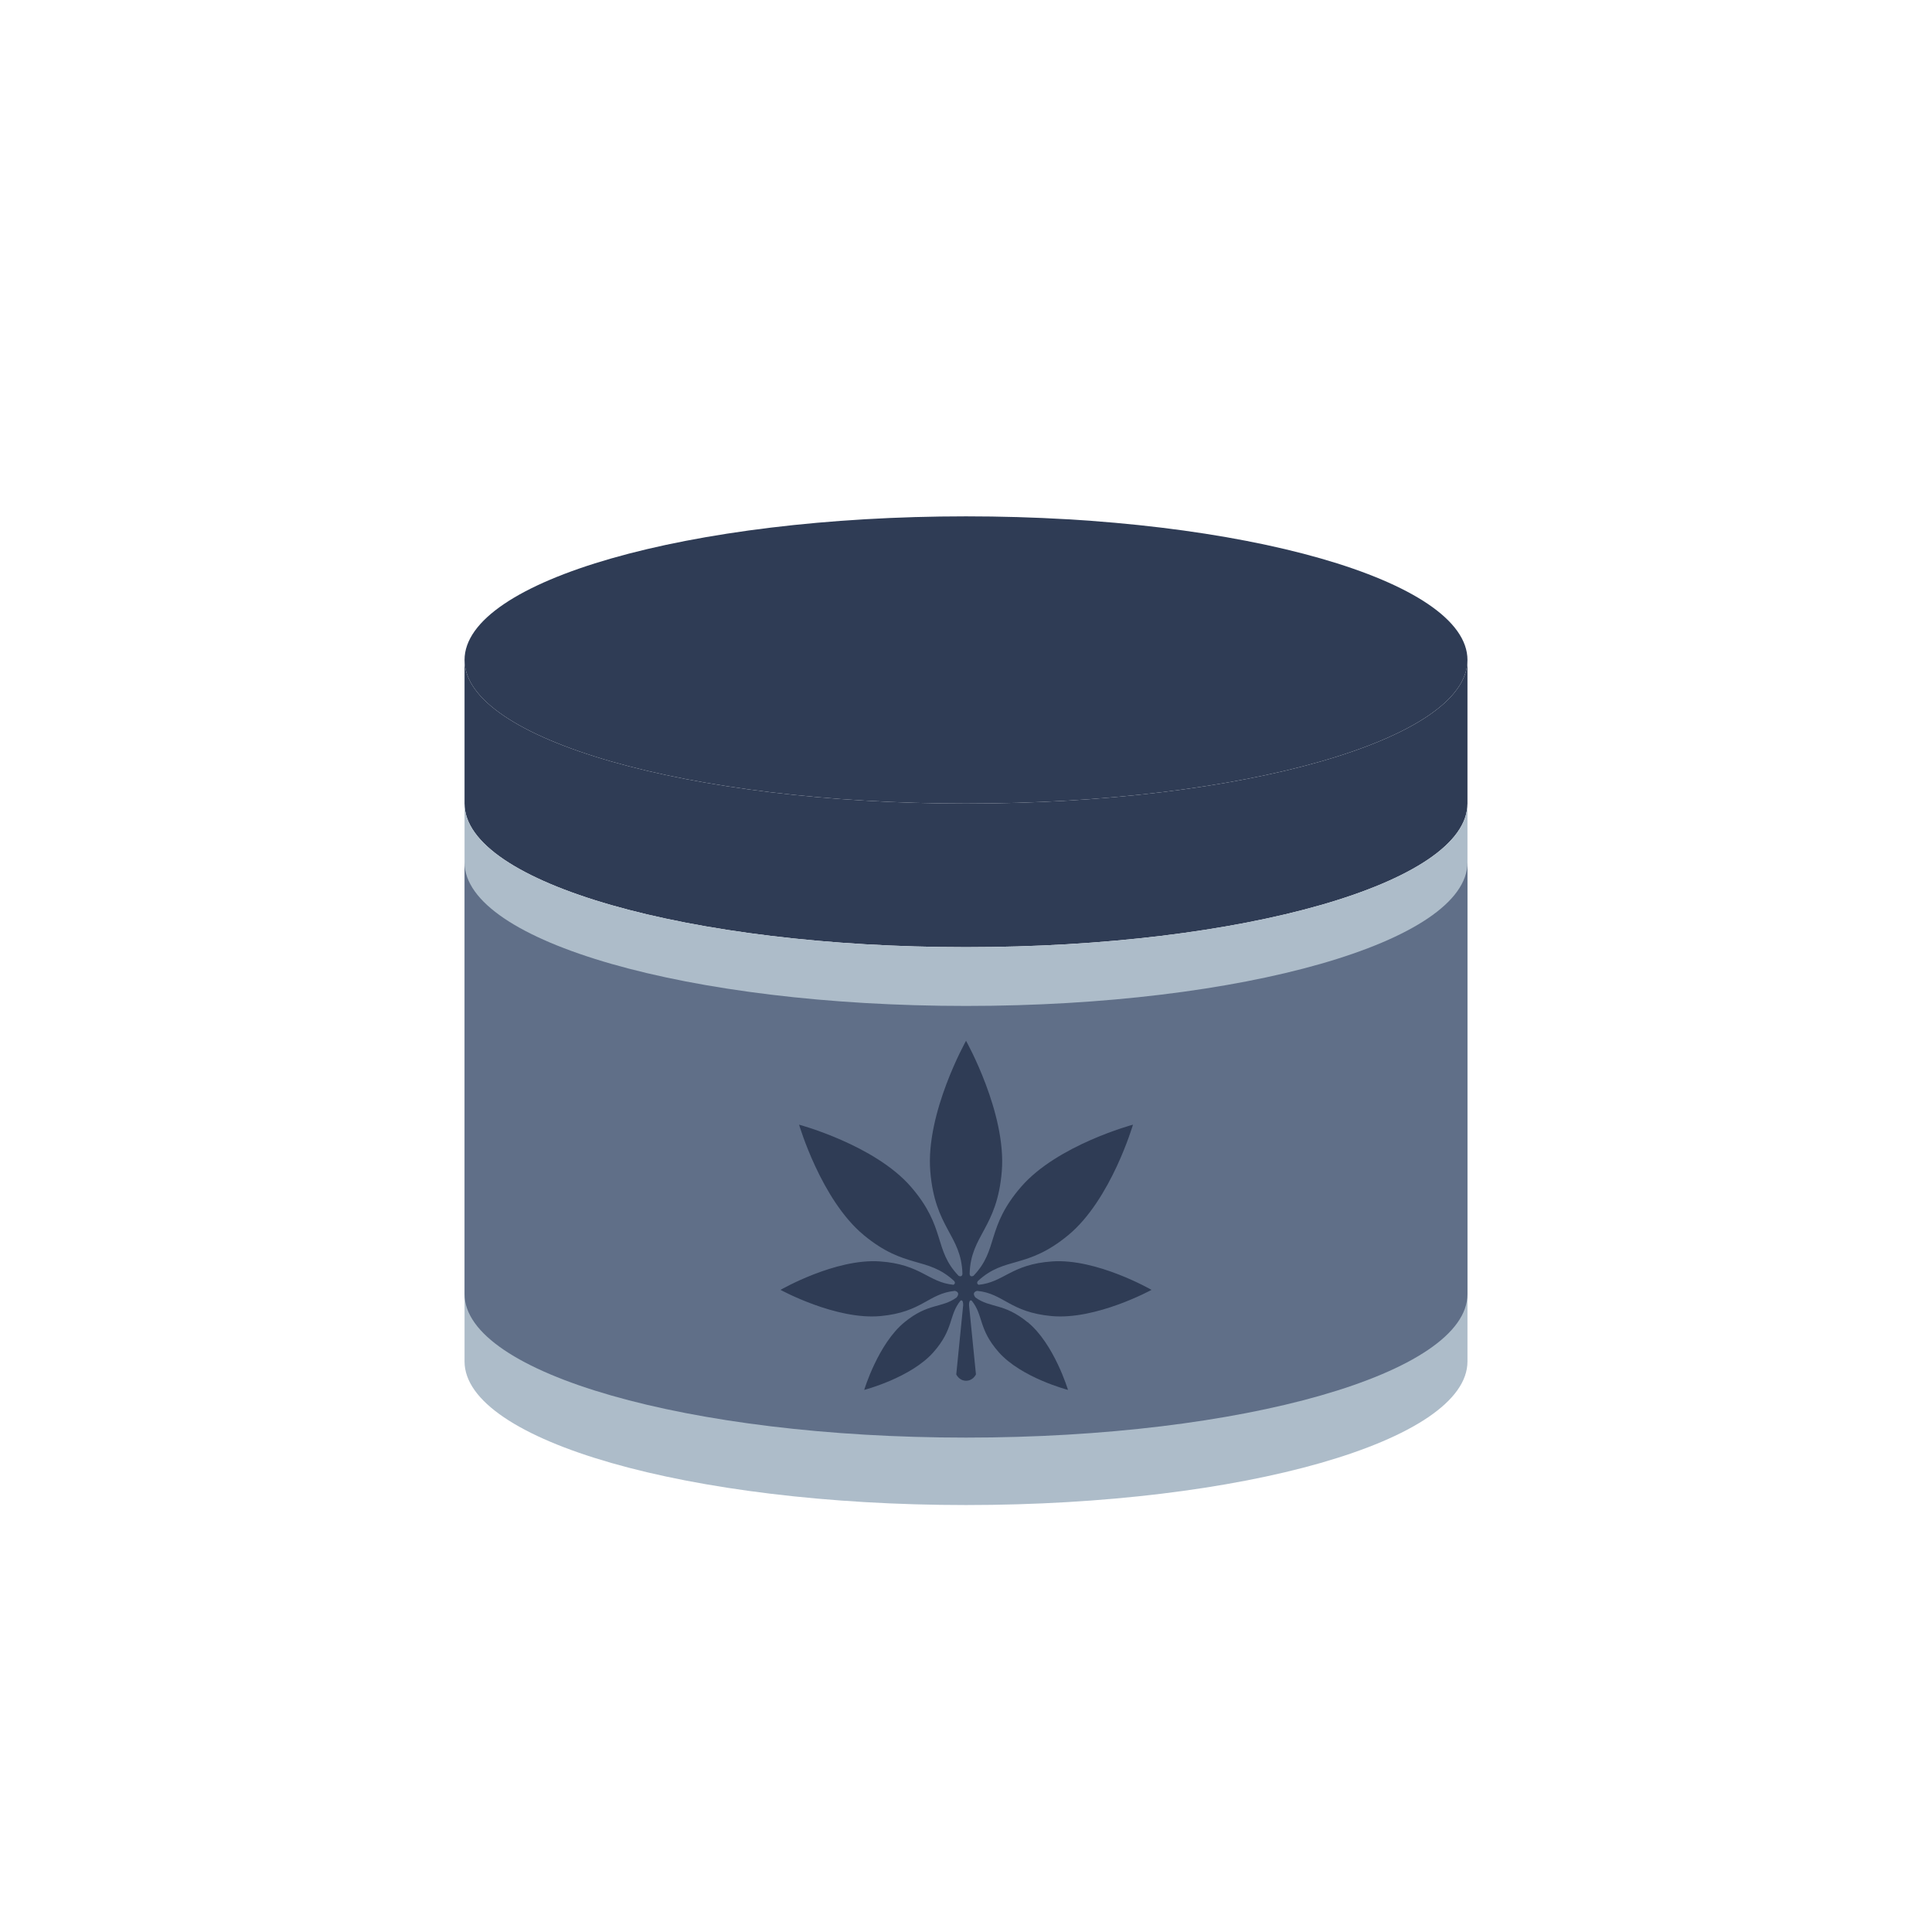
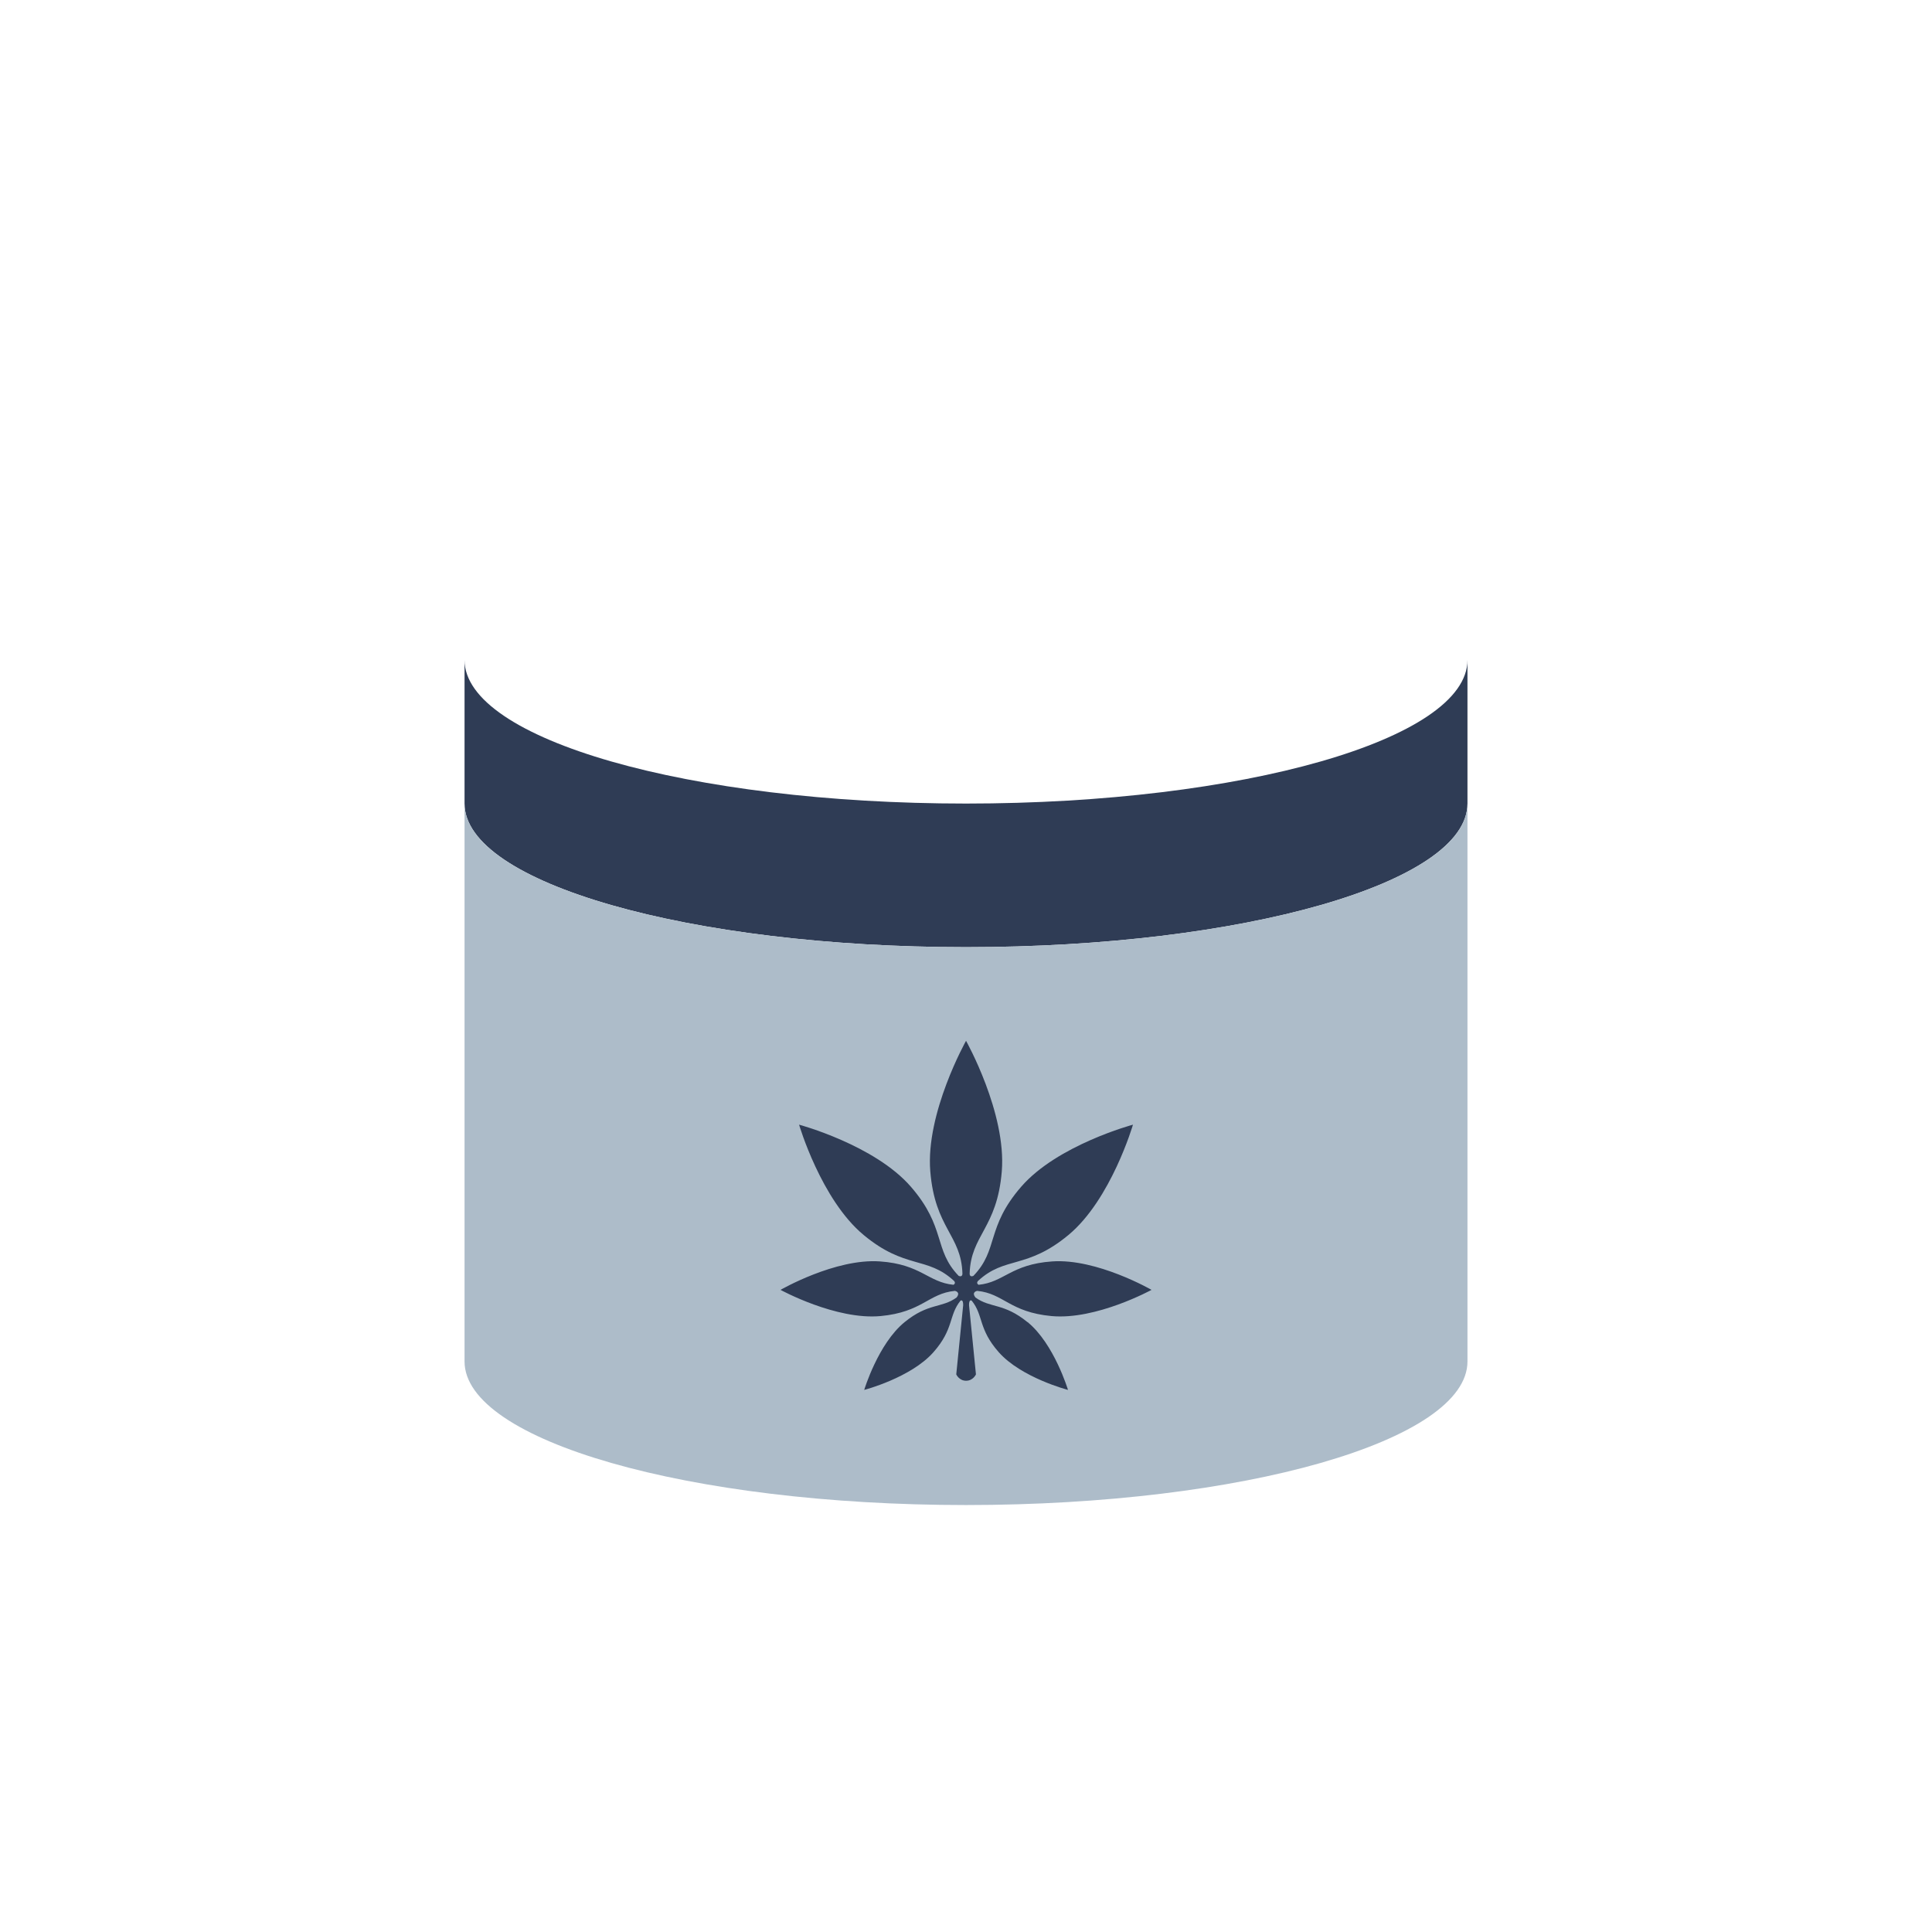
<svg xmlns="http://www.w3.org/2000/svg" width="150" height="150" viewBox="0 0 150 150" fill="none">
-   <path d="M75 62.388C96.502 62.388 113.934 57.396 113.934 51.239C113.934 45.081 96.502 40.089 75 40.089C53.498 40.089 36.067 45.081 36.067 51.239C36.067 57.396 53.498 62.388 75 62.388Z" fill="#2F3C55" />
  <path d="M113.934 62.388C113.934 68.545 96.503 73.537 75 73.537C53.498 73.537 36.067 68.545 36.067 62.388V51.239C36.067 57.396 53.498 62.388 75 62.388C96.503 62.388 113.934 57.396 113.934 51.239V62.388Z" fill="#2F3C55" />
  <path d="M113.934 105.701C113.934 111.859 96.503 116.851 75 116.851C53.498 116.851 36.067 111.859 36.067 105.701V62.388C36.067 68.545 53.498 73.537 75 73.537C96.503 73.537 113.934 68.545 113.934 62.388V105.701Z" fill="#ADBCC9" />
-   <path d="M113.934 100.465C113.934 106.623 96.503 111.615 75 111.615C53.498 111.615 36.067 106.623 36.067 100.465V66.952C36.067 73.109 53.498 78.101 75 78.101C96.503 78.101 113.934 73.109 113.934 66.952V100.465Z" fill="#606F88" />
  <path d="M79.776 102.653C77.927 101.144 76.904 101.581 75.74 100.741C75.389 100.301 75.872 100.223 75.872 100.223C77.928 100.425 78.393 101.877 81.639 102.179C85.1 102.501 89.405 100.145 89.405 100.145C89.405 100.145 85.155 97.693 81.688 97.936C78.489 98.16 77.953 99.557 75.976 99.751C75.775 99.628 75.908 99.476 75.931 99.453C78.028 97.508 79.712 98.573 82.955 95.883C86.261 93.14 87.964 87.319 87.964 87.319C87.964 87.319 82.107 88.889 79.289 92.133C76.532 95.307 77.548 97.015 75.573 99.06C75.307 99.169 75.283 98.956 75.283 98.887C75.369 95.873 77.416 95.38 77.779 90.941C78.149 86.408 75.004 80.809 75.003 80.808C75.003 80.809 71.856 86.408 72.227 90.941C72.589 95.38 74.636 95.873 74.723 98.887C74.723 98.956 74.697 99.169 74.432 99.06C72.457 97.013 73.473 95.307 70.716 92.133C67.899 88.891 62.041 87.319 62.041 87.319C62.041 87.319 63.745 93.139 67.051 95.883C70.293 98.573 71.977 97.507 74.075 99.453C74.097 99.476 74.231 99.628 74.029 99.751C72.052 99.556 71.516 98.16 68.317 97.936C64.849 97.692 60.6 100.145 60.6 100.145C60.6 100.145 64.905 102.501 68.367 102.179C71.612 101.876 72.077 100.425 74.133 100.223C74.133 100.223 74.616 100.303 74.265 100.741C73.101 101.581 72.079 101.144 70.229 102.653C68.176 104.329 67.097 107.912 67.097 107.912C67.097 107.912 70.719 106.971 72.473 104.984C74.071 103.175 73.645 102.132 74.569 100.987C74.58 100.979 74.781 100.828 74.781 101.329L74.244 106.707C74.244 106.707 74.461 107.201 75.008 107.201C75.555 107.201 75.772 106.707 75.772 106.707L75.235 101.329C75.235 100.828 75.436 100.979 75.447 100.987C76.369 102.132 75.945 103.175 77.543 104.984C79.297 106.971 82.919 107.912 82.919 107.912C82.919 107.912 81.84 104.329 79.787 102.653H79.776Z" fill="#2F3C55" />
</svg>